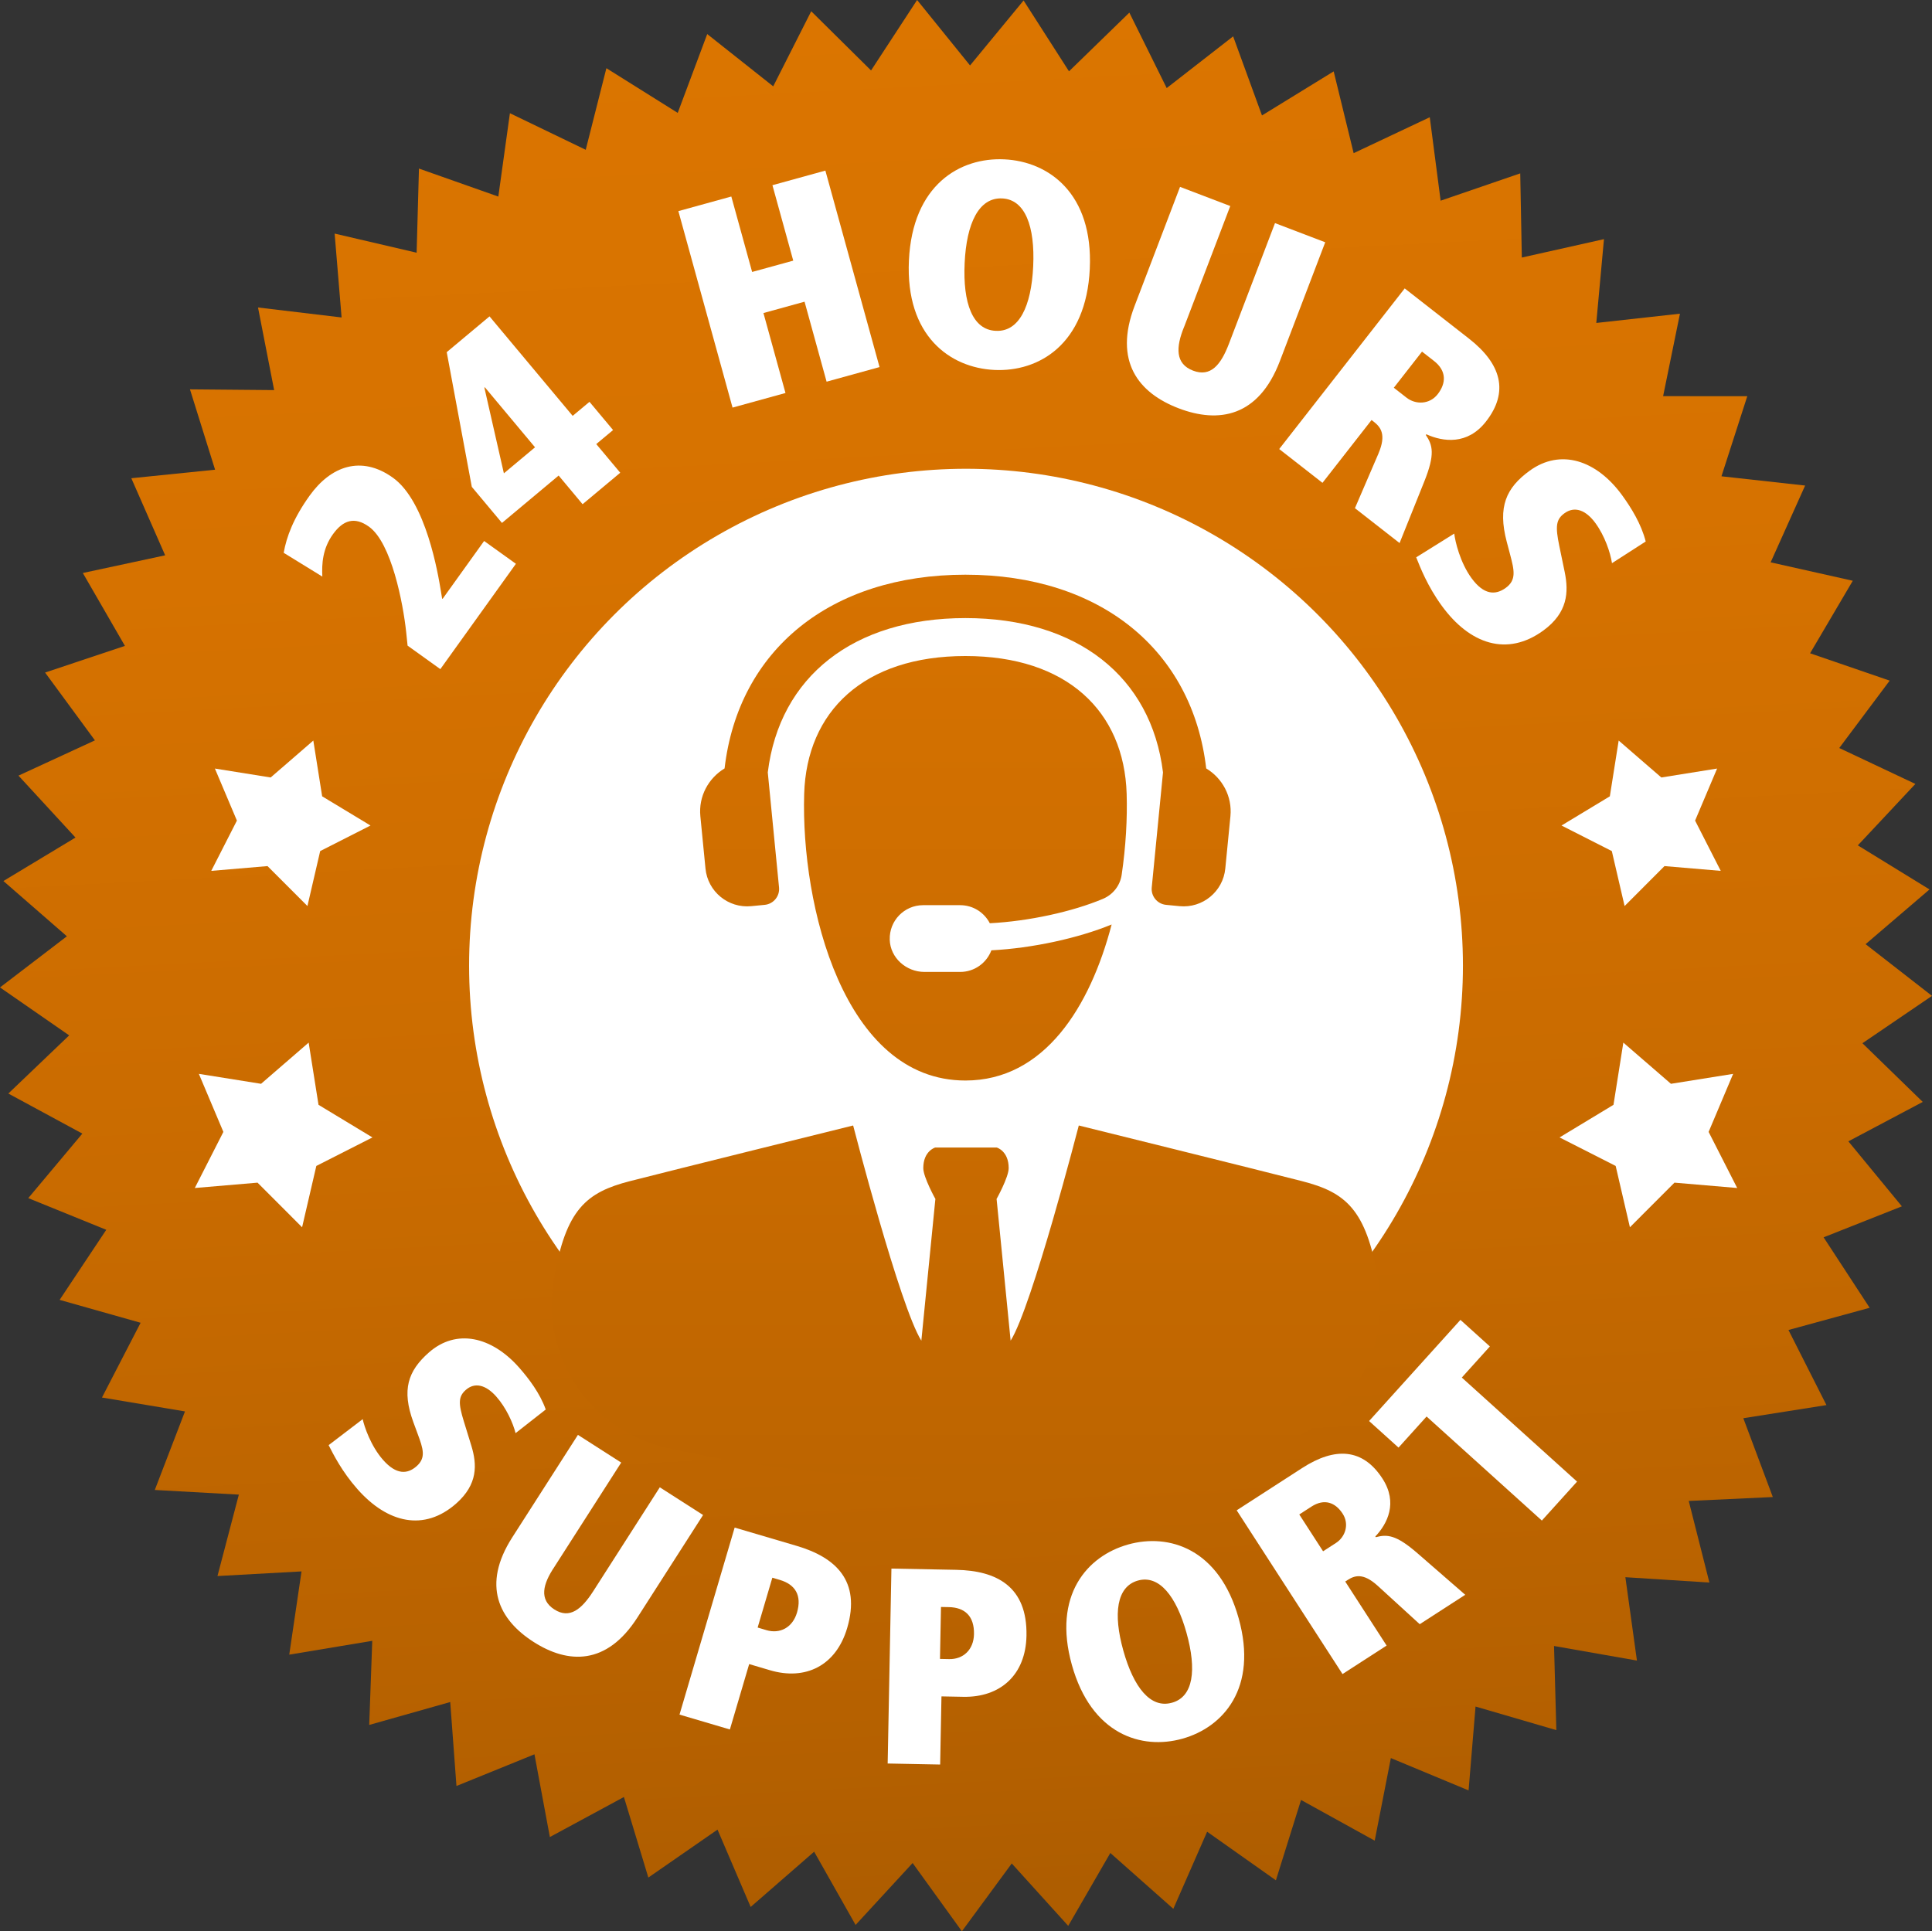
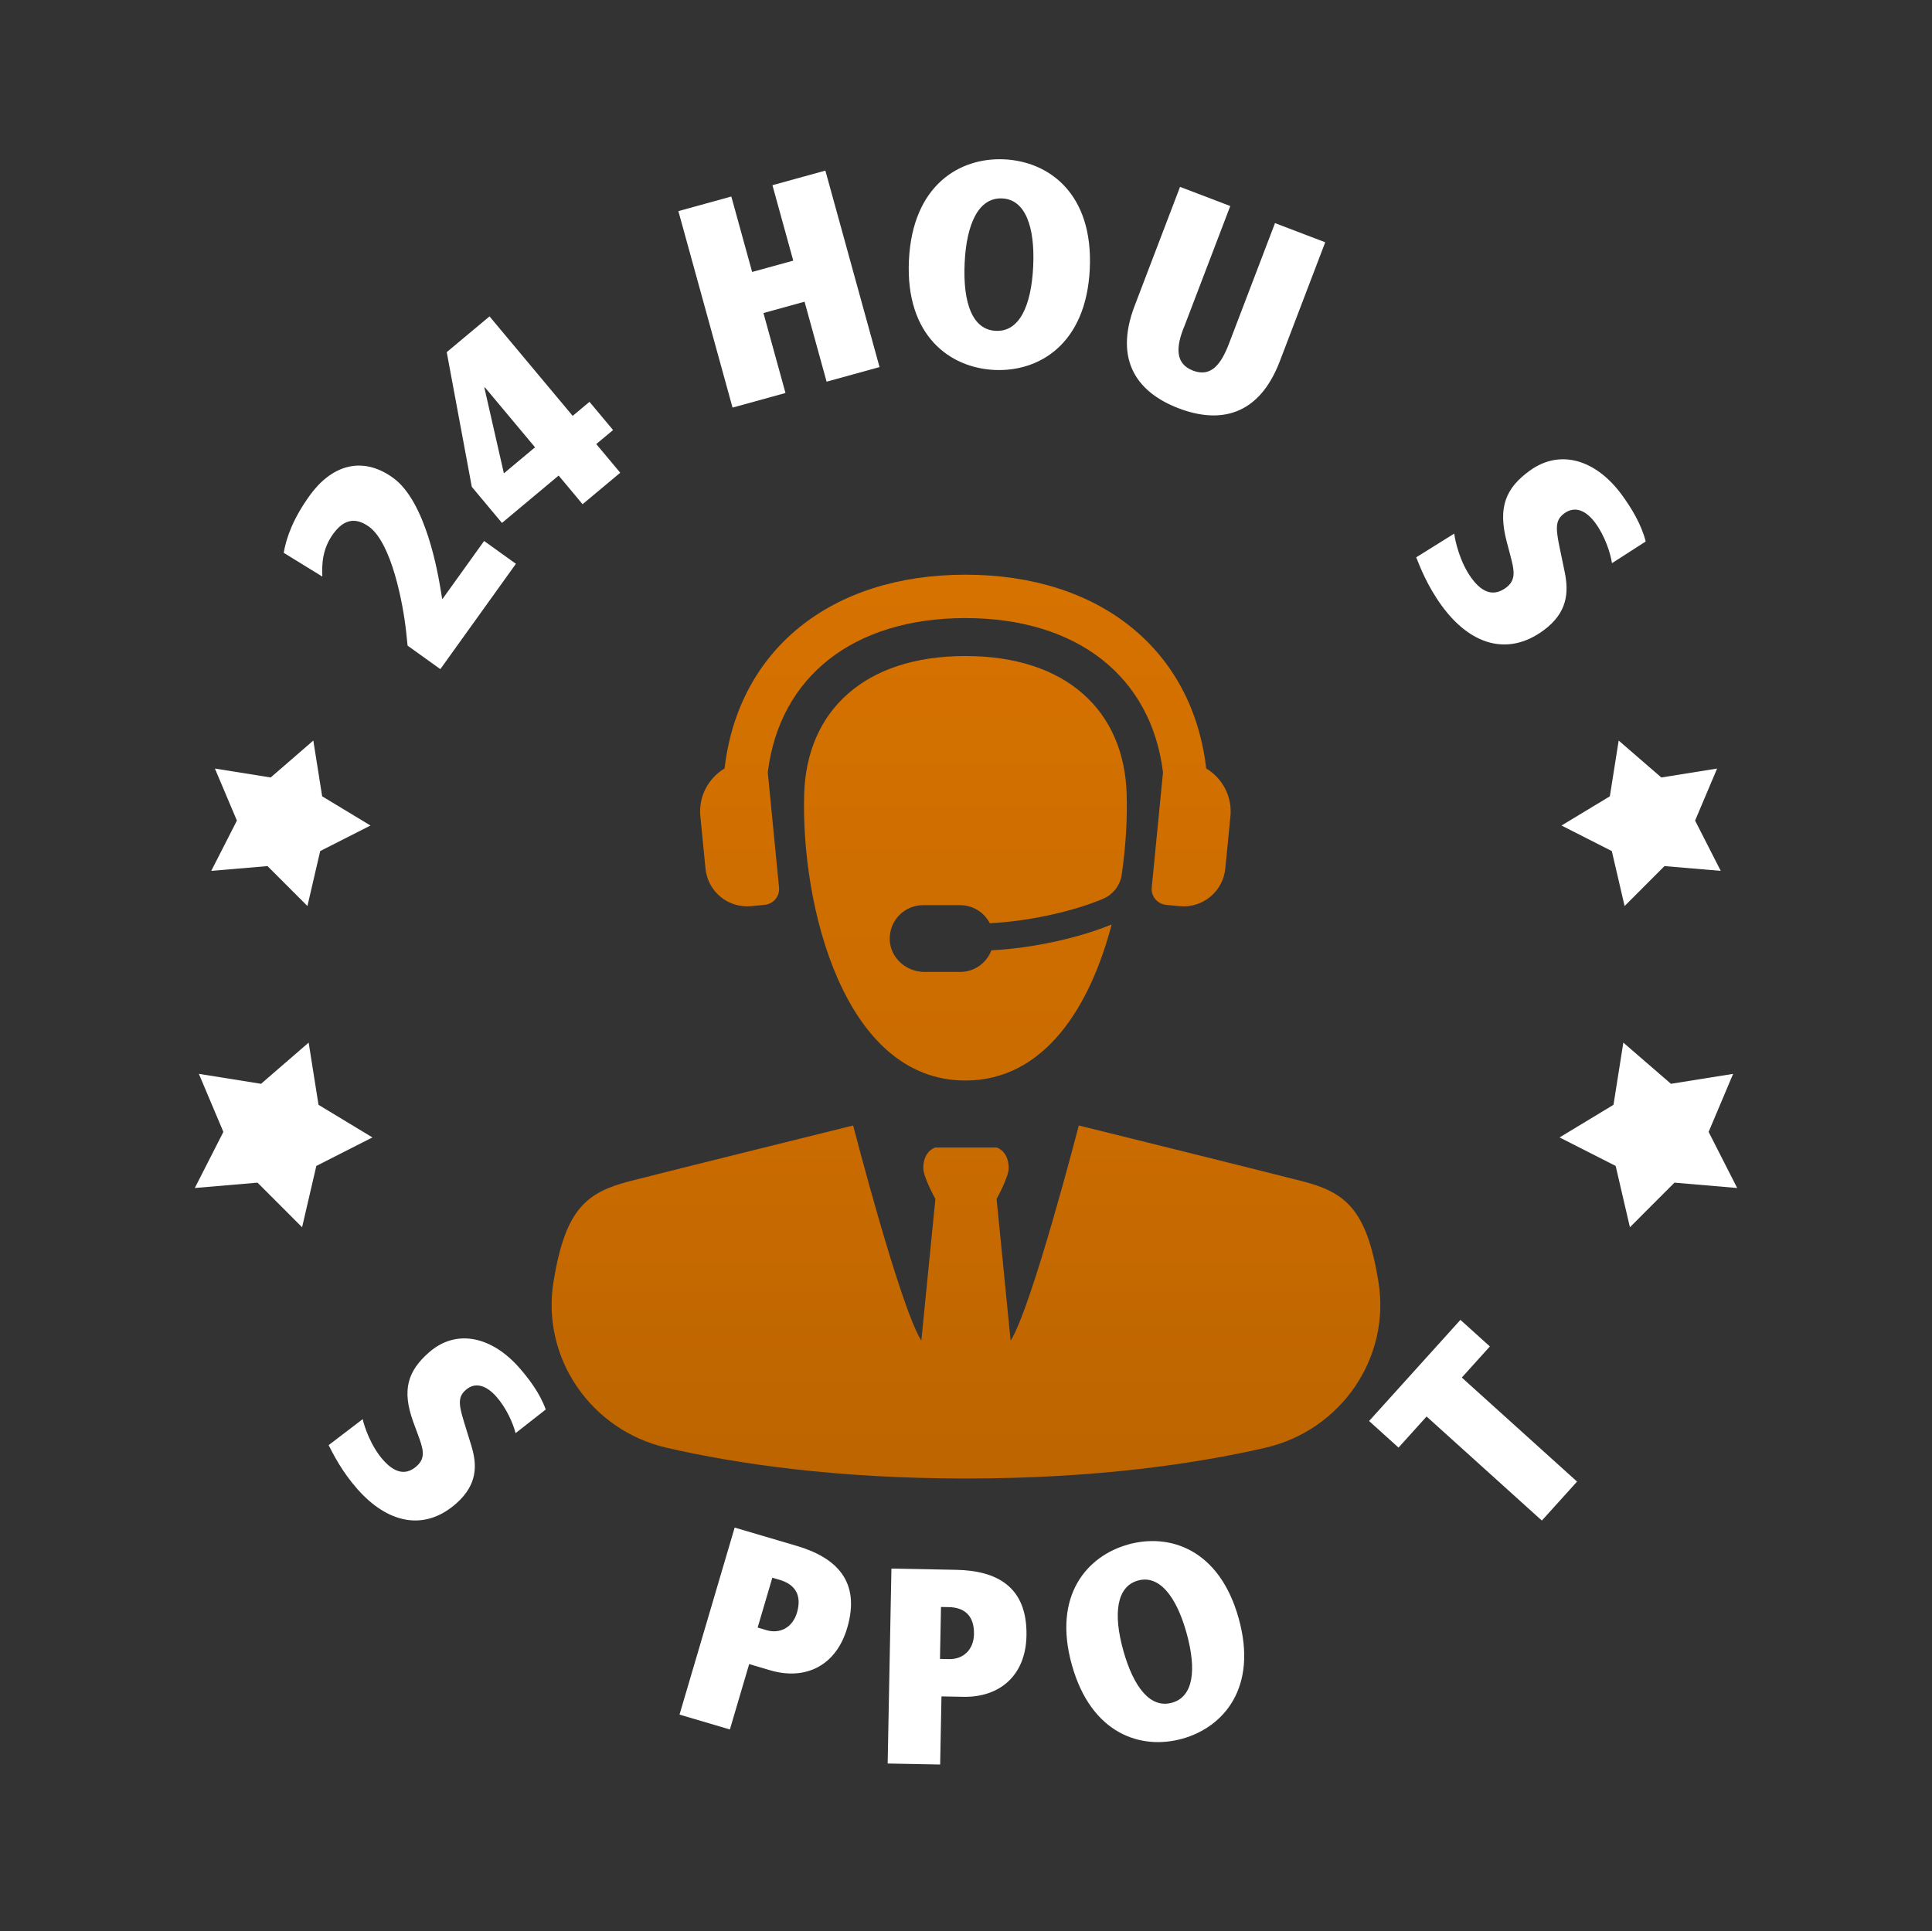
<svg xmlns="http://www.w3.org/2000/svg" xmlns:xlink="http://www.w3.org/1999/xlink" id="Layer_2" viewBox="0 0 647.03 646.86">
  <rect x="0" y="0" width="647.03" height="646.86" fill="#333333" stroke="none" />
  <defs>
    <style>.cls-1{fill:url(#linear-gradient);}.cls-1,.cls-2,.cls-3{stroke-width:0px;}.cls-2{fill:url(#linear-gradient-2);}.cls-3{fill:#fff;}</style>
    <linearGradient id="linear-gradient" x1="306.46" y1="-1.82" x2="339.89" y2="633.23" gradientUnits="userSpaceOnUse">
      <stop offset="0" stop-color="#db7500" />
      <stop offset=".29" stop-color="#d67200" />
      <stop offset=".6" stop-color="#c96b00" />
      <stop offset=".93" stop-color="#b46000" />
      <stop offset="1" stop-color="#ae5d00" />
    </linearGradient>
    <linearGradient id="linear-gradient-2" x1="323.52" y1="11.88" x2="323.52" y2="624.51" xlink:href="#linear-gradient" />
  </defs>
  <g id="Layer_1-2">
-     <polygon class="cls-1" points="636.94 404.05 610.73 414.43 626.15 438.03 598.96 445.47 611.68 470.62 583.84 475.02 593.72 501.42 565.56 502.73 572.48 530.06 544.34 528.27 548.21 556.19 520.45 551.31 521.22 579.49 494.16 571.59 491.83 599.68 465.8 588.85 460.39 616.51 435.72 602.88 427.3 629.79 404.27 613.52 392.95 639.34 371.85 620.64 357.75 645.05 338.84 624.15 322.14 646.86 305.64 624 286.54 644.74 272.66 620.21 251.4 638.72 240.3 612.81 217.13 628.87 208.95 601.89 184.15 615.3 178.99 587.59 152.87 598.2 150.78 570.08 123.65 577.75 124.67 549.58 96.87 554.21 100.98 526.33 72.83 527.88 79.99 500.61 51.84 499.05 61.95 472.74 34.15 468.09 47.09 443.05 19.97 435.38 35.59 411.91 9.47 401.3 27.58 379.69 2.79 366.27 23.17 346.79 0 330.73 22.4 313.6 1.14 295.09 25.28 280.53 6.19 259.79 31.79 247.98 15.1 225.26 41.84 216.34 27.74 191.92 55.31 186 43.98 160.18 72.03 157.32 63.62 130.41 91.81 130.66 86.41 102.99 114.4 106.33 112.07 78.24 139.53 84.64 140.31 56.46 166.89 65.84 170.77 37.92 196.16 50.17 203.08 22.84 226.97 37.81 236.85 11.41 258.95 28.92 271.68 3.77 291.72 23.6 307.14 0 324.87 21.92 342.8 .16 358.01 23.89 378.22 4.23 390.73 29.5 412.98 12.18 422.64 38.67 446.65 23.91 453.34 51.3 478.83 39.27 482.47 67.22 509.13 58.07 509.66 86.26 537.17 80.1 534.6 108.17 562.62 105.07 556.98 132.69 585.17 132.7 576.52 159.53 604.54 162.63 592.99 188.35 620.5 194.52 606.2 218.81 632.86 227.97 615.97 250.54 641.46 262.57 622.19 283.15 646.2 297.91 624.79 316.24 647.03 333.56 623.73 349.42 643.93 369.08 619.02 382.28 636.94 404.05" />
    <path class="cls-3" d="m121.47,475.33c.51,2.42,2.69,8.98,6.84,13.68,4.4,4.98,8.12,4.81,11.2,2.09,3.23-2.85,2.22-5.83.34-10.91l-1.42-3.86c-3.97-10.85-1.79-17.14,5.15-23.28,9.25-8.17,21.08-5.39,30.25,4.98,3.28,3.72,7.02,8.65,8.94,14.07l-10.1,7.92c-.85-3.36-3.12-8.48-6.47-12.26-3.47-3.92-7.19-4.88-10.2-2.22-2.52,2.23-2.53,4.48-.65,10.56l2.54,8.24c1.87,6.21,2.19,12.79-5.1,19.24-10.73,9.48-23.01,6.6-33.1-4.83-5.2-5.89-8.09-11.7-9.63-14.71l11.41-8.71Z" />
-     <path class="cls-3" d="m185.75,524.69c-4.04,5.96-5.22,11.1-.1,14.38,5.12,3.28,9.13-.04,13.02-6.1l22.3-34.81,14.49,9.28-22,34.34c-10.29,16.07-23.2,15.58-34.78,8.16-11.58-7.42-17.42-18.93-7.13-35l22-34.34,14.49,9.28-22.3,34.81Z" />
    <path class="cls-3" d="m244.44,579.27l-16.87-4.98,18.47-62.64,20.82,6.14c13.01,3.84,21.52,11.71,16.86,27.51-3.73,12.65-13.98,17.63-25.82,14.14l-7-2.07-6.46,21.9Zm12.25-33.26c4.49,1.32,8.73-.84,10.22-5.87,1.72-5.83-.63-9.45-5.74-10.96l-2.51-.74-4.92,16.69,2.96.88Z" />
    <path class="cls-3" d="m314.87,591.01l-17.59-.34,1.26-65.29,21.7.42c13.56.26,23.85,5.61,23.53,22.07-.25,13.19-8.82,20.7-21.17,20.46l-7.3-.14-.44,22.82Zm3.02-35.31c4.68.09,8.2-3.12,8.3-8.36.12-6.08-3.1-8.95-8.43-9.05l-2.62-.05-.34,17.4,3.09.06Z" />
    <path class="cls-3" d="m377.82,517.31c13.69-3.83,30.5,1.39,37.01,24.72,6.52,23.34-5.15,36.5-18.84,40.33-13.69,3.83-30.5-1.39-37.02-24.72-6.52-23.33,5.15-36.5,18.84-40.32Zm14.62,53.02l.09-.03c7.12-1.99,8.3-10.96,4.83-23.4-3.42-12.25-9.14-19.49-16.25-17.51-7.21,2.01-8.34,11.17-4.92,23.42,3.47,12.43,9.14,19.5,16.25,17.51Z" />
-     <path class="cls-3" d="m461.33,531.09c-4.82-4.35-7.66-3.4-10.02-1.88l-.79.51,13.86,21.45-14.77,9.54-35.44-54.84,21.92-14.16c11.08-7.16,20.36-6.59,26.91,3.55,5.23,8.09,1.63,15.1-2.4,19.37l.15.24c3.8-1.01,6.81-.84,13.94,5.36l16.02,13.93-15.24,9.85-14.14-12.92Zm-13.91-14.29c3.14-2.03,4.53-6.27,2.24-9.8-2.44-3.77-6.13-5.17-10.45-2.38l-4.08,2.64,7.97,12.33,4.32-2.79Z" />
    <path class="cls-3" d="m477.77,474.44l-9.4,10.42-9.86-8.9,30.59-33.88,9.86,8.9-9.4,10.42,38.6,34.85-11.79,13.05-38.6-34.85Z" />
    <path class="cls-3" d="m136.5,216.25l-.47-4.55c-1.03-9.64-4.92-29.89-12.47-35.3-4.85-3.48-8.69-2.15-12.06,2.54-3.48,4.85-3.76,9.94-3.55,14.18l-12.94-7.96c.94-5.34,3.22-11.53,8.69-19.16,7.07-9.85,17.24-13.63,27.89-5.99,11.13,7.98,15.12,32.27,16.07,38l.4,2.46.16.12,13.91-19.39,10.65,7.64-25.31,35.28-10.97-7.87Z" />
    <path class="cls-3" d="m187.09,159.28l-18.98,15.87-10.1-12.08-8.4-45.12,14.33-11.98,27.85,33.32,5.63-4.7,7.9,9.45-5.63,4.7,8.03,9.6-12.61,10.54-8.03-9.61Zm-24.72-29.57l-.15.13,6.53,28.7,10.43-8.72-16.81-20.11Z" />
    <path class="cls-3" d="m269.45,101.05l-13.77,3.8,7.38,26.78-17.73,4.89-18.14-65.81,17.73-4.89,6.97,25.27,13.77-3.79-6.97-25.27,17.73-4.89,18.14,65.81-17.73,4.89-7.38-26.78Z" />
    <path class="cls-3" d="m336.34,53.37c14.85.7,29.82,11.39,28.63,36.69-1.19,25.3-17.09,34.55-31.94,33.85-14.85-.7-29.82-11.39-28.63-36.69,1.19-25.3,17.09-34.55,31.94-33.85Zm-2.89,57.44h.1c7.72.37,11.84-8.15,12.47-21.64.62-13.29-2.67-22.35-10.39-22.71-7.82-.37-11.95,8.35-12.57,21.64-.63,13.48,2.67,22.35,10.39,22.71Z" />
    <path class="cls-3" d="m396.59,109.4c-2.87,6.97-2.98,12.48,2.96,14.74,5.94,2.27,9.34-1.98,12.03-9.02l15.42-40.39,16.82,6.42-15.21,39.85c-7.12,18.64-20.44,20.89-33.87,15.76-13.43-5.13-21.87-15.68-14.75-34.32l15.21-39.85,16.82,6.42-15.42,40.39Z" />
-     <path class="cls-3" d="m461.68,151.82c2.65-6.25.74-8.73-1.57-10.54l-.77-.6-16.44,21.04-14.49-11.32,42.03-53.8,21.5,16.8c10.87,8.49,13.48,17.86,5.71,27.8-6.2,7.94-14.36,6.78-19.96,4.26l-.18.23c2.3,3.41,3.16,6.44-.52,15.6l-8.27,20.6-14.95-11.68,7.92-18.39Zm9.35-18.64c3.08,2.41,7.74,2.33,10.45-1.14,2.89-3.7,3.01-7.83-1.23-11.14l-4.01-3.13-9.45,12.1,4.24,3.31Z" />
    <path class="cls-3" d="m487.03,178.73c.3,2.57,1.92,9.61,5.78,14.91,4.09,5.61,7.98,5.8,11.46,3.27,3.64-2.65,2.88-5.85,1.43-11.33l-1.1-4.16c-3.07-11.68-.18-18.02,7.64-23.72,10.43-7.6,22.47-3.54,30.99,8.15,3.05,4.19,6.46,9.69,7.92,15.52l-11.29,7.26c-.56-3.59-2.42-9.13-5.53-13.4-3.23-4.43-7-5.79-10.4-3.31-2.85,2.07-3.07,4.42-1.72,10.93l1.83,8.83c1.34,6.65,1.03,13.53-7.19,19.52-12.09,8.81-24.59,4.61-33.98-8.28-4.84-6.64-7.27-12.97-8.58-16.25l12.73-7.94Z" />
    <polygon class="cls-3" points="522.3 380.97 540.36 370.05 543.66 349.21 559.6 363.01 580.43 359.68 572.22 379.12 581.79 397.91 560.78 396.12 545.86 411.06 541.09 390.52 522.3 380.97" />
    <polygon class="cls-3" points="522.95 276.5 539.14 266.72 542.1 248.04 556.38 260.41 575.06 257.42 567.69 274.85 576.28 291.69 557.44 290.09 544.08 303.47 539.8 285.06 522.95 276.5" />
    <polygon class="cls-3" points="124.73 380.97 106.67 370.05 103.37 349.21 87.43 363.01 66.6 359.68 74.81 379.12 65.24 397.91 86.25 396.12 101.17 411.06 105.94 390.52 124.73 380.97" />
    <polygon class="cls-3" points="124.08 276.5 107.89 266.72 104.93 248.04 90.65 260.41 71.97 257.42 79.34 274.85 70.75 291.69 89.59 290.09 102.96 303.47 107.23 285.06 124.08 276.5" />
-     <circle class="cls-3" cx="323.52" cy="323.43" r="166.42" />
    <path class="cls-2" d="m297.97,314.71c.18,6.12,5.52,10.83,11.64,10.83h11.95c4.79,0,8.86-3.01,10.45-7.24,13.76-.71,29.06-4.05,40.28-8.65-7.2,27.54-22.51,52.26-48.97,52.26-40.78,0-55.12-58.71-54-96,.83-27.63,19.97-46.18,54-46.18s53.17,18.55,54,46.18c.25,8.27-.27,17.6-1.67,27.11-.53,3.6-2.92,6.63-6.27,8.04-10.2,4.3-24.87,7.51-37.89,8.17-1.86-3.59-5.6-6.05-9.92-6.05h-12.42c-6.29,0-11.36,5.19-11.17,11.52Zm-46.38-11.2l4.52-.44c2.93-.29,5.08-2.9,4.79-5.83l-3.77-38.53c3.93-32.07,28.71-51.69,66.18-51.69s62.25,19.62,66.18,51.7l-3.77,38.52c-.29,2.93,1.86,5.54,4.79,5.83l4.52.44c7.7.75,14.56-4.88,15.32-12.59l1.72-17.53c.65-6.67-2.72-12.77-8.11-16.01-4.62-39.68-35.49-64.89-80.65-64.89s-76.03,25.21-80.65,64.89c-5.39,3.24-8.76,9.34-8.11,16.01l1.72,17.53c.75,7.71,7.61,13.34,15.32,12.59Zm210.04,125.73c-.04-.24-.08-.47-.12-.71-3.93-23.61-10.97-29.2-25.47-32.92-14.49-3.73-74.75-18.64-74.75-18.64,0,0-15.7,60.84-22.83,72.07l-4.69-47.35h-.07s4.11-7.38,4.11-10.44c0-5.76-3.98-6.89-3.98-6.89h-20.64s-3.98,1.13-3.98,6.89c0,3.06,4.11,10.44,4.11,10.44h-.07l-4.69,47.35c-7.13-11.23-22.84-72.07-22.84-72.07,0,0-60.25,14.91-74.75,18.64-14.49,3.73-21.53,9.32-25.47,32.92-.04.24-.08.47-.12.71-4.19,25.62,12.59,49.87,37.9,55.68,23.32,5.36,56.63,10.29,100.22,10.29s76.9-4.93,100.23-10.29c25.3-5.81,42.09-30.06,37.9-55.68Z" />
  </g>
</svg>